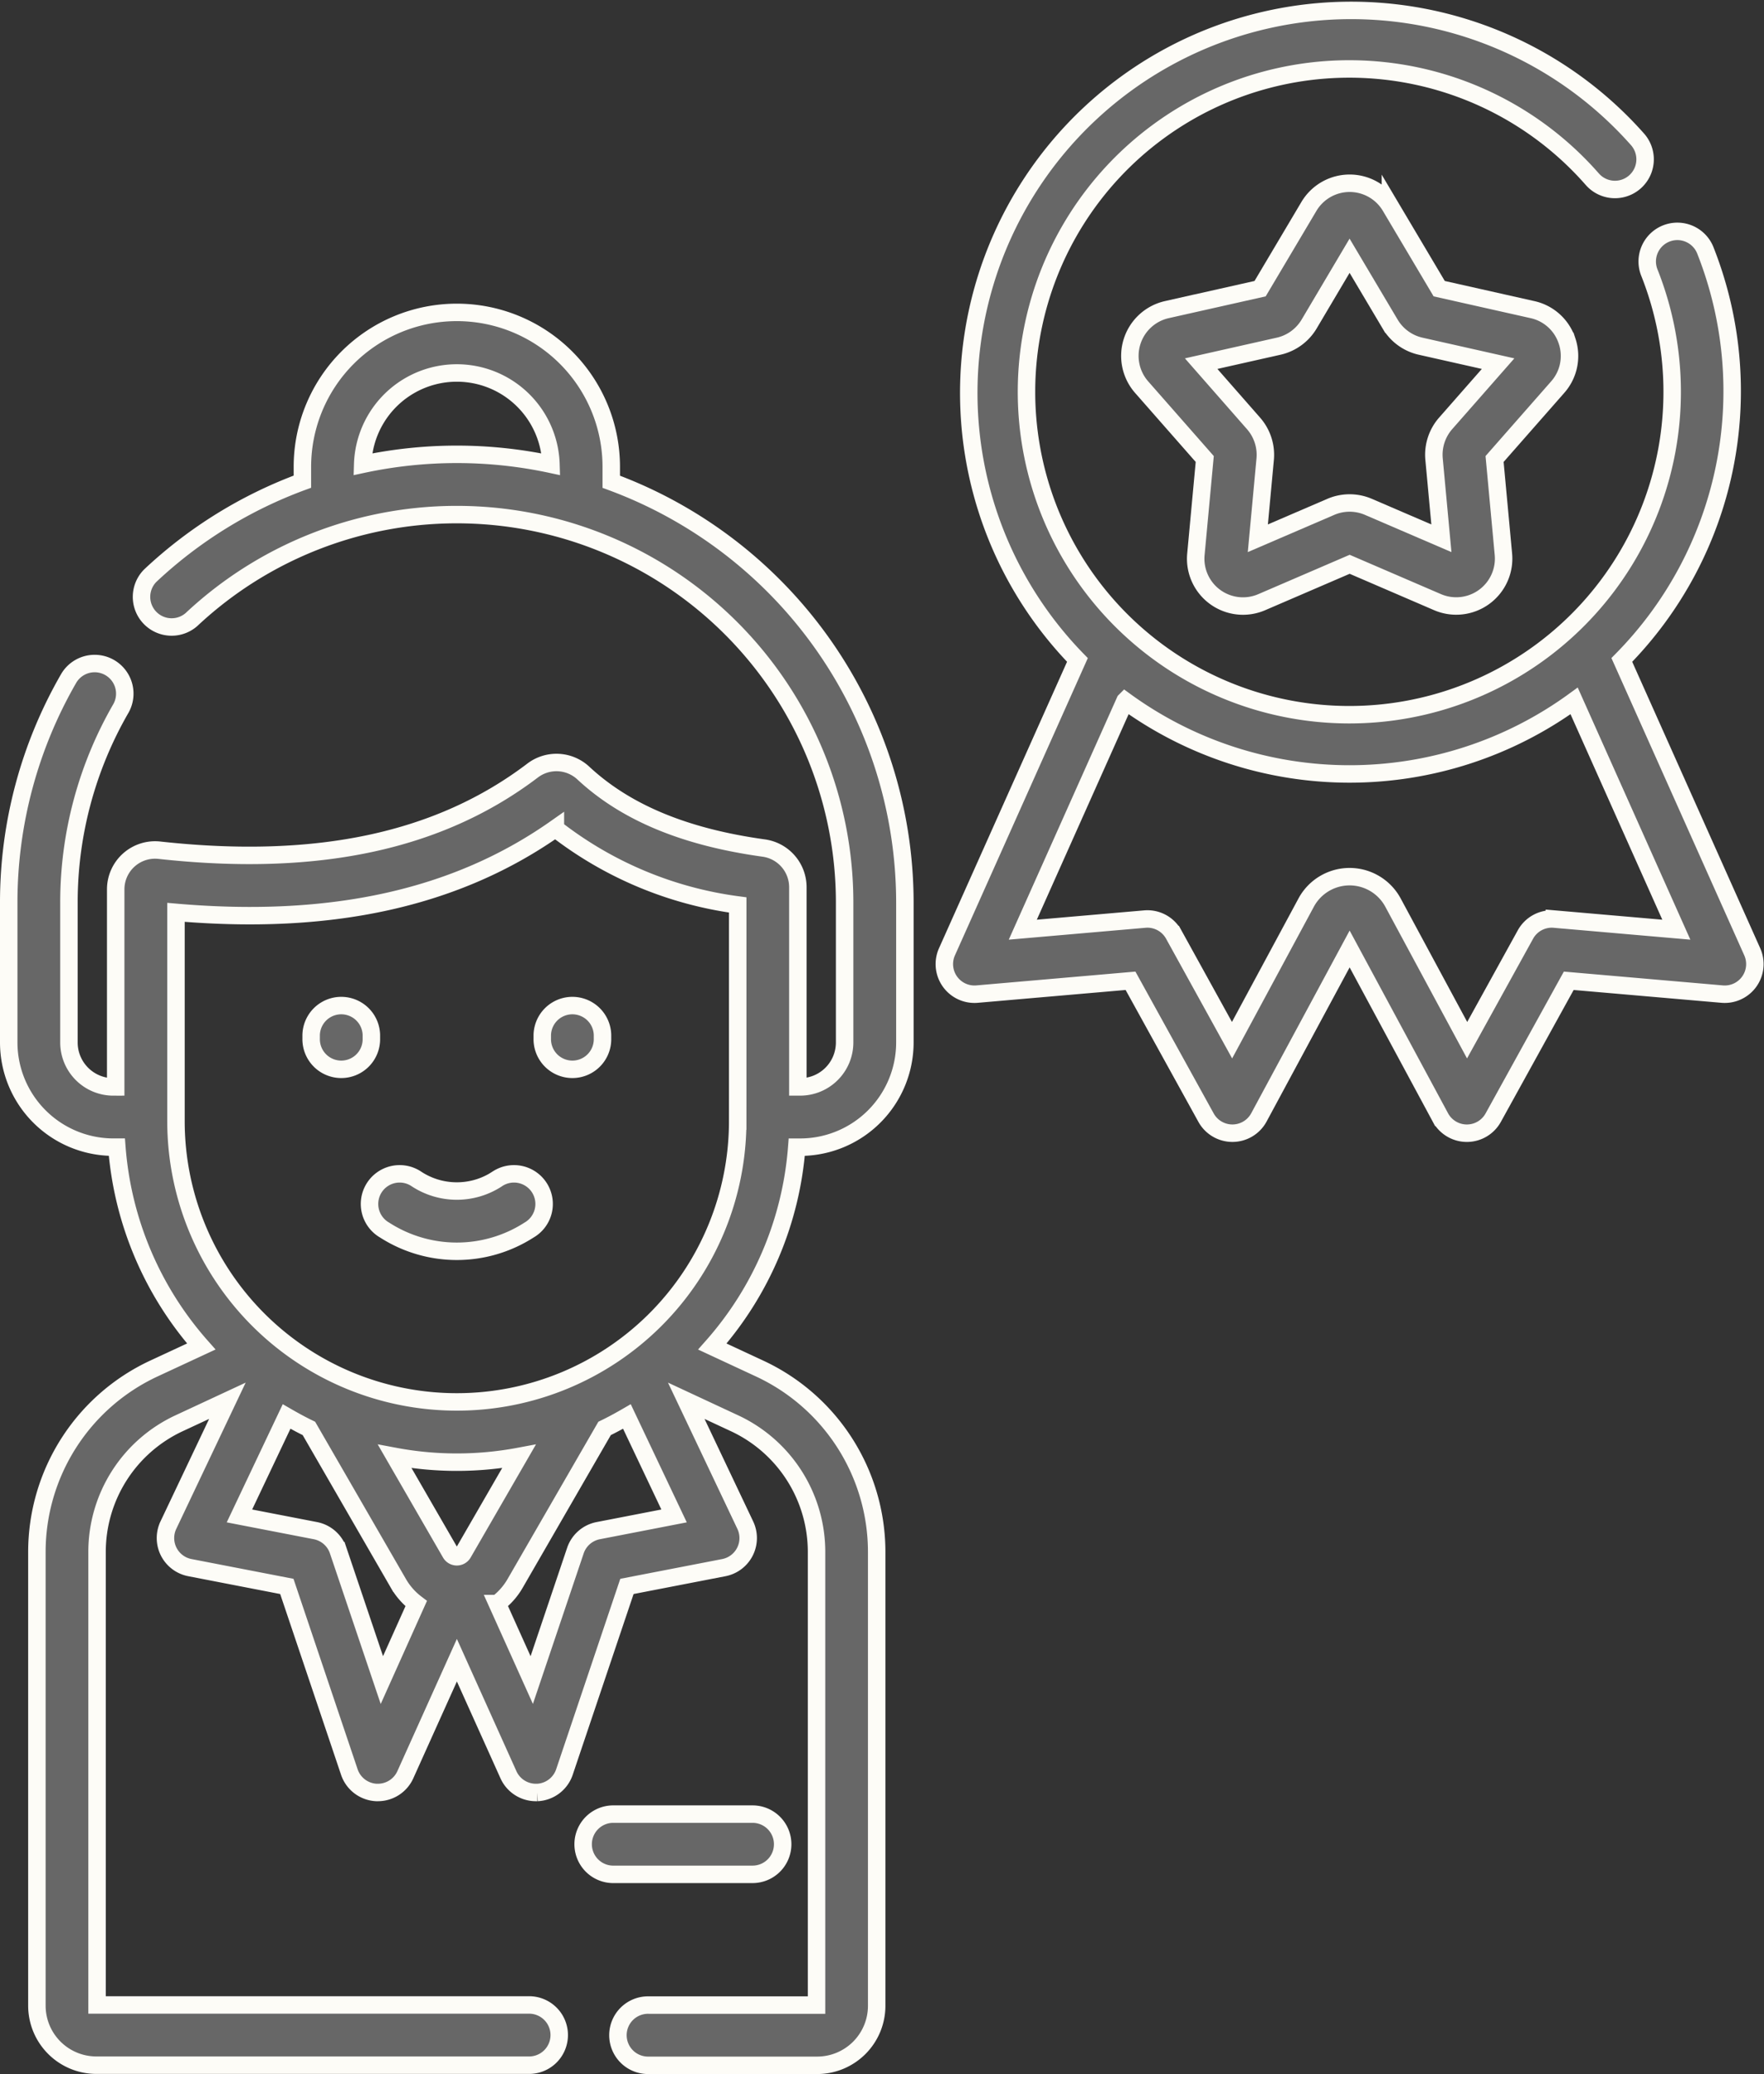
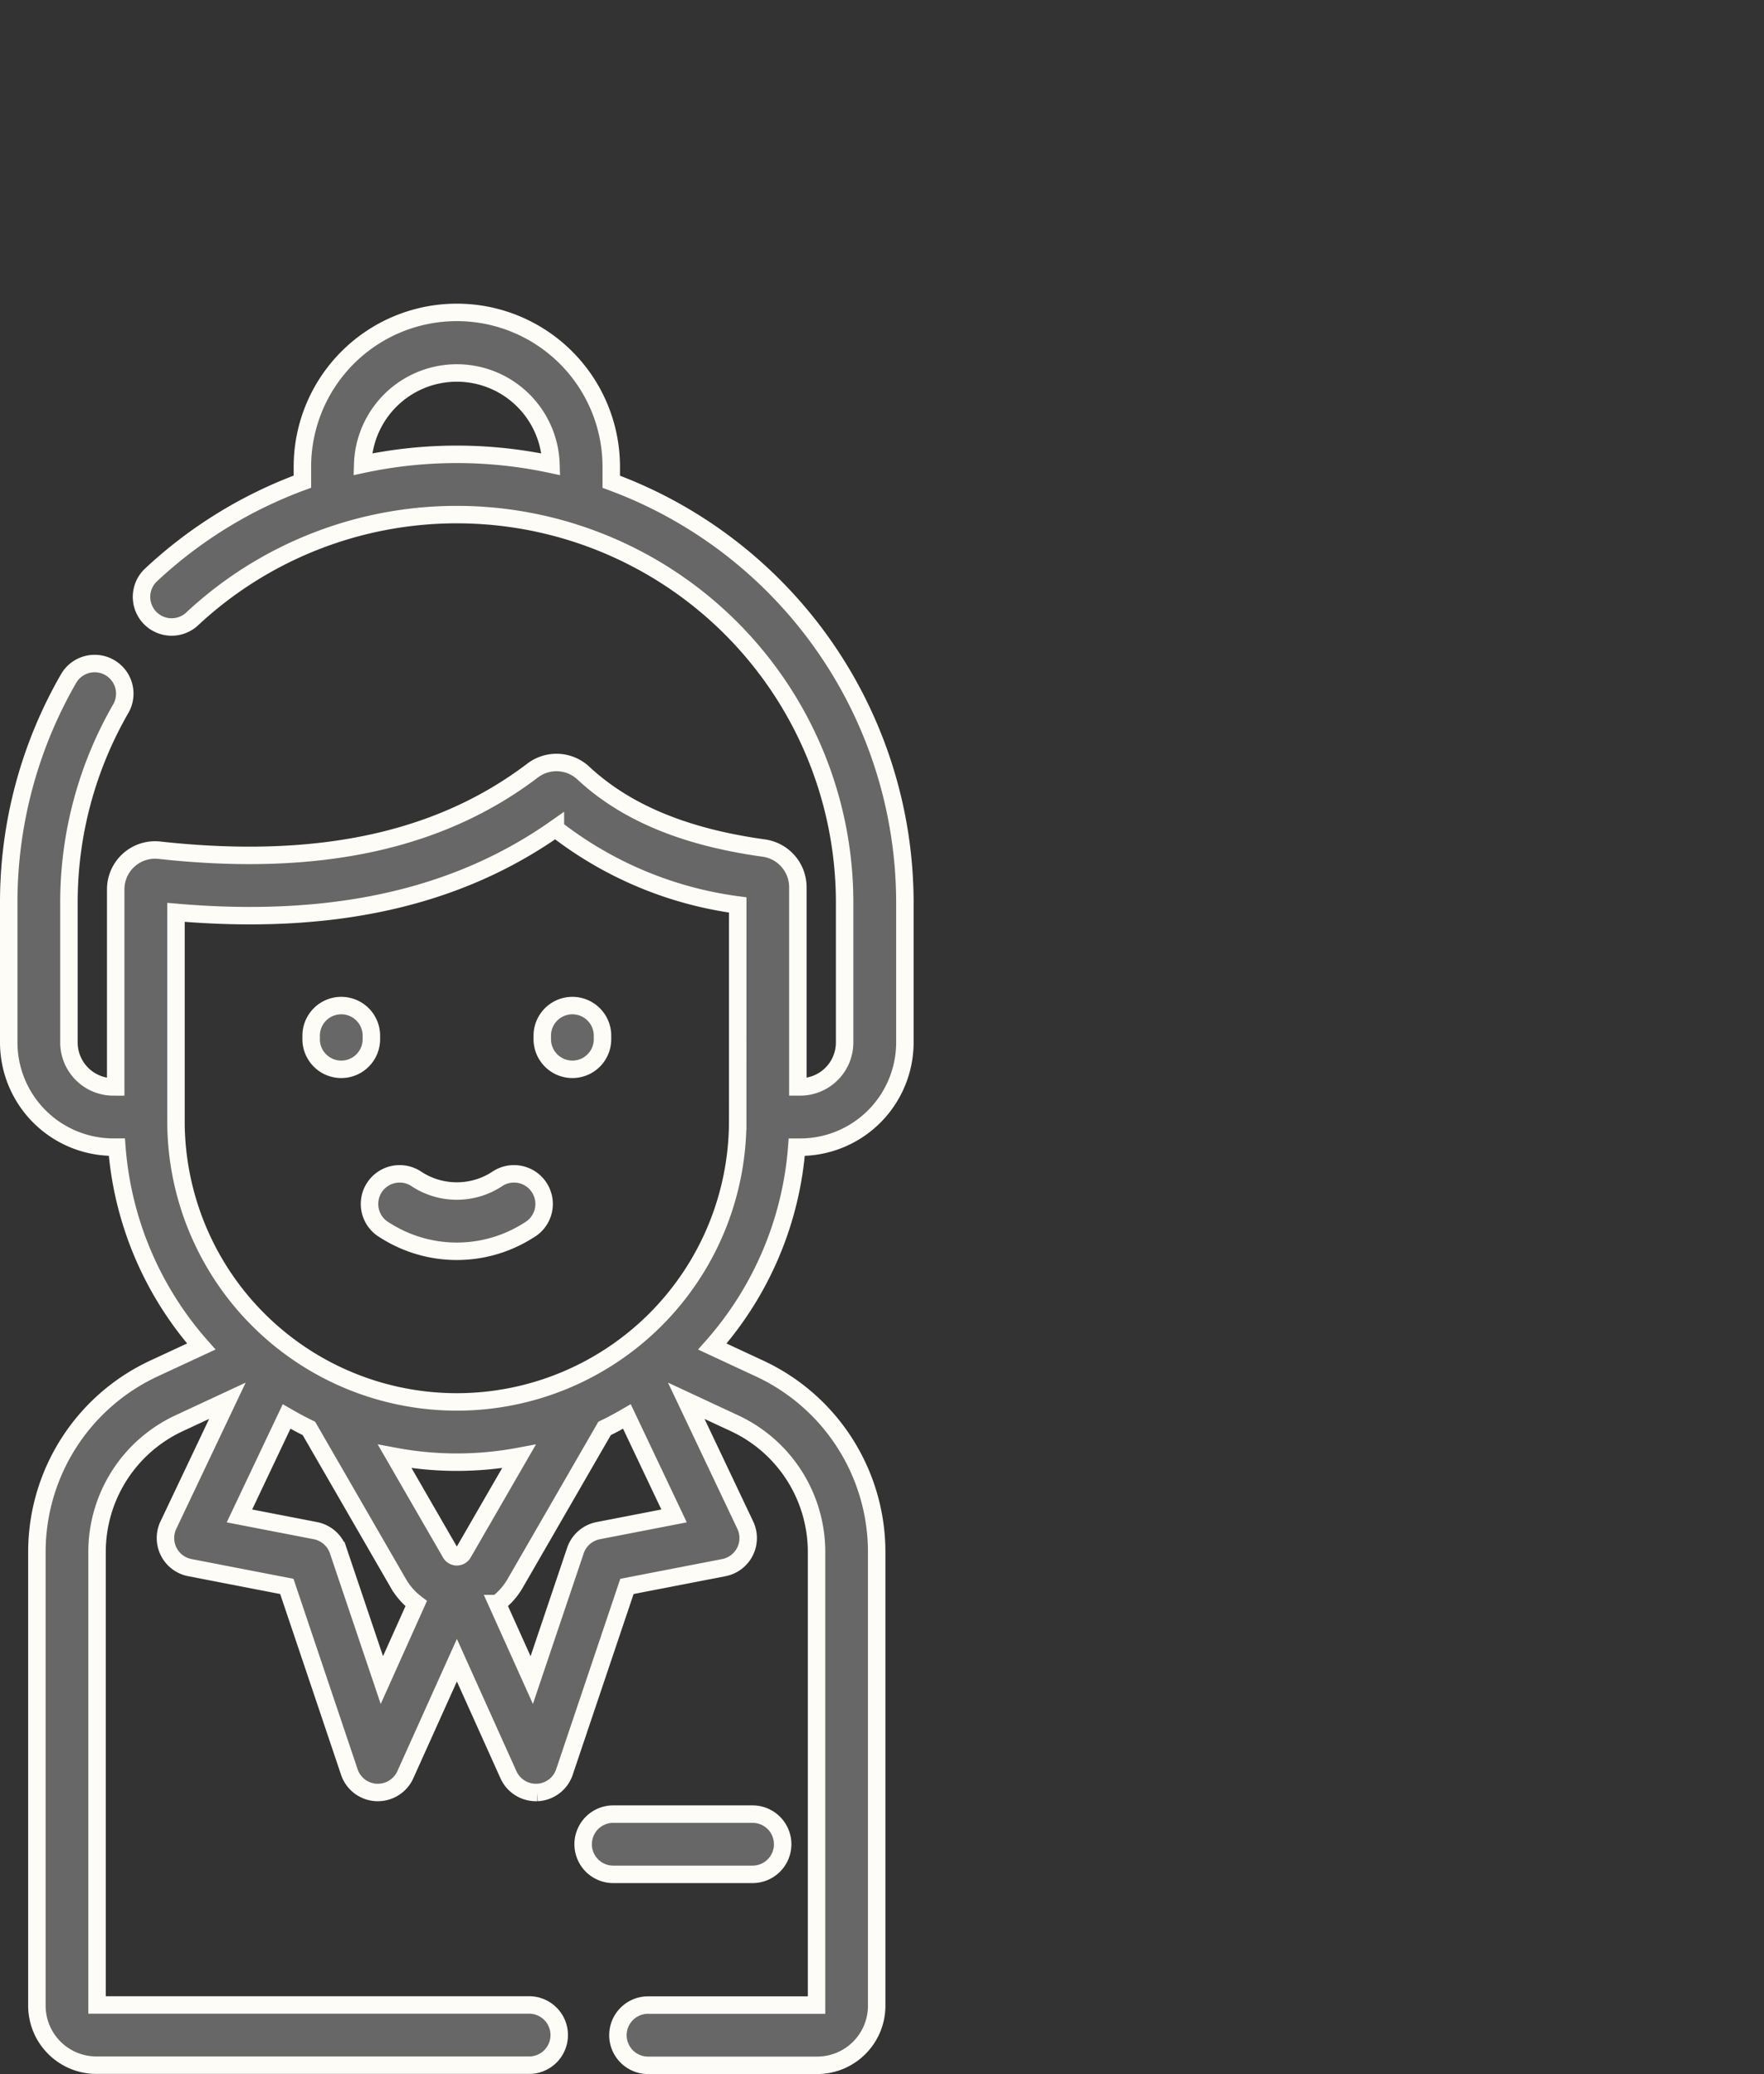
<svg xmlns="http://www.w3.org/2000/svg" width="101.017" height="118.759" viewBox="0 0 101.017 118.759">
  <rect x="0" y="0" width="101.017" height="118.759" fill="#333333" stroke="none" />
  <g id="professional" transform="translate(-38.122 0.5)">
    <path id="Path_193" data-name="Path 193" d="M73.126,85.313v-.854a8.843,8.843,0,1,0-17.687,0v.849a25.612,25.612,0,0,0-8.709,5.378A1.725,1.725,0,0,0,49.09,93.2a22.21,22.21,0,0,1,37.4,16.2v8.021a2.546,2.546,0,0,1-2.543,2.543h-.135V108.52a2.265,2.265,0,0,0-1.949-2.233c-4.519-.624-7.9-2.028-10.333-4.291a2.257,2.257,0,0,0-2.908-.147c-5.347,4.062-12.34,5.554-21.374,4.561a2.255,2.255,0,0,0-2.5,2.239v11.316h-.135a2.546,2.546,0,0,1-2.543-2.543V109.4A22.2,22.2,0,0,1,45.053,98.28a1.725,1.725,0,0,0-2.984-1.73A25.65,25.65,0,0,0,38.622,109.4v8.021a6,6,0,0,0,5.992,5.992h.2a19.45,19.45,0,0,0,4.834,11.415L46.91,136.1a11.587,11.587,0,0,0-6.675,10.469v26.01a3.408,3.408,0,0,0,3.4,3.4H68.38a1.725,1.725,0,1,0,0-3.449h-24.7V146.573a8.126,8.126,0,0,1,4.682-7.343l2.782-1.295-3.38,7.122A1.724,1.724,0,0,0,49,147.49l5.548,1.075,3.579,10.627a1.724,1.724,0,0,0,1.55,1.172l.085,0a1.725,1.725,0,0,0,1.572-1.017l2.952-6.557,2.952,6.557a1.724,1.724,0,0,0,1.572,1.017l.085,0a1.724,1.724,0,0,0,1.55-1.172l3.579-10.627,5.547-1.075a1.725,1.725,0,0,0,1.23-2.433l-3.38-7.122L80.2,139.23a8.127,8.127,0,0,1,4.682,7.343v25.964H75.275a1.725,1.725,0,1,0,0,3.449h9.651a3.408,3.408,0,0,0,3.4-3.4V146.573a11.588,11.588,0,0,0-6.675-10.47l-2.736-1.273a19.45,19.45,0,0,0,4.834-11.415h.2a6,6,0,0,0,5.992-5.992V109.4A25.7,25.7,0,0,0,73.126,85.313Zm-14.234-1a5.393,5.393,0,0,1,10.781,0,25.779,25.779,0,0,0-10.781,0Zm5.748,62.35a.413.413,0,0,1-.714,0l-3.2-5.543a19.3,19.3,0,0,0,7.115,0Zm-4.65,7.265-2.5-7.413a1.724,1.724,0,0,0-1.306-1.143l-4.35-.843,2.7-5.694c.418.241.843.473,1.279.684l5.12,8.868a3.883,3.883,0,0,0,1.023,1.161Zm12.389-8.556a1.725,1.725,0,0,0-1.306,1.143l-2.5,7.413-1.972-4.38a3.881,3.881,0,0,0,1.023-1.161l5.12-8.868c.437-.211.861-.442,1.279-.684l2.7,5.694Zm7.988-23.455a16.084,16.084,0,0,1-32.168,0V109.969c8.911.77,16.041-.805,21.728-4.8a21.587,21.587,0,0,0,10.441,4.376Z" transform="translate(0 -58.228)" fill="#676767" stroke="#fdfcf7" stroke-width="1" />
    <path id="Path_194" data-name="Path 194" d="M117.385,249.776a1.725,1.725,0,0,0-3.449,0v.2a1.725,1.725,0,1,0,3.449,0Z" transform="translate(-57.996 -191.014)" fill="#676767" stroke="#fdfcf7" stroke-width="1" />
    <path id="Path_195" data-name="Path 195" d="M171.5,249.776v.2a1.725,1.725,0,1,0,3.449,0v-.2a1.725,1.725,0,0,0-3.449,0Z" transform="translate(-102.324 -191.014)" fill="#676767" stroke="#fdfcf7" stroke-width="1" />
    <path id="Path_196" data-name="Path 196" d="M135.934,290.45a4.216,4.216,0,0,1-4.721,0,1.725,1.725,0,1,0-1.771,2.96,7.644,7.644,0,0,0,8.262,0,1.725,1.725,0,1,0-1.771-2.96Z" transform="translate(-69.291 -223.475)" fill="#676767" stroke="#fdfcf7" stroke-width="1" />
    <path id="Path_197" data-name="Path 197" d="M192.968,451.294a1.724,1.724,0,0,0-1.725-1.725h-8.017a1.725,1.725,0,0,0,0,3.449h8.017A1.724,1.724,0,0,0,192.968,451.294Z" transform="translate(-110.026 -346.194)" fill="#676767" stroke="#fdfcf7" stroke-width="1" />
-     <path id="Path_198" data-name="Path 198" d="M342.858,52.495a2.691,2.691,0,0,0-1.985-1.81l-5.341-1.2-2.794-4.707h0a2.714,2.714,0,0,0-4.668,0l-2.794,4.707-5.341,1.2a2.715,2.715,0,0,0-1.442,4.44l3.613,4.113-.506,5.451a2.709,2.709,0,0,0,3.777,2.744l5.028-2.166,5.027,2.166a2.714,2.714,0,0,0,3.777-2.744l-.506-5.451,3.613-4.113a2.689,2.689,0,0,0,.543-2.63ZM335.9,57.2a2.727,2.727,0,0,0-.663,2.043l.421,4.534-4.183-1.8a2.728,2.728,0,0,0-2.147,0l-4.182,1.8.421-4.534A2.726,2.726,0,0,0,324.9,57.2L321.9,53.778l4.442-1a2.727,2.727,0,0,0,1.738-1.262L330.4,47.6l2.325,3.916a2.725,2.725,0,0,0,1.738,1.262l4.442,1Z" transform="translate(-214.993 -33.456)" fill="#676767" stroke="#fdfcf7" stroke-width="1" />
-     <path id="Path_199" data-name="Path 199" d="M317.9,54l-7.469-16.713a21.905,21.905,0,0,0,4.8-23.407,1.725,1.725,0,1,0-3.209,1.264,18.488,18.488,0,1,1-3.284-5.385,1.725,1.725,0,1,0,2.6-2.271,21.9,21.9,0,1,0-32.082,29.8L271.785,54a1.725,1.725,0,0,0,1.724,2.422l8.787-.763,4.325,7.836a1.725,1.725,0,0,0,1.51.891h.009a1.724,1.724,0,0,0,1.509-.906l5.195-9.642,5.195,9.642a1.724,1.724,0,0,0,3.028.015l4.325-7.836,8.787.763A1.725,1.725,0,0,0,317.9,54Zm-11.33-1.874a1.72,1.72,0,0,0-1.659.885l-3.339,6.05-4.245-7.879a2.824,2.824,0,0,0-4.972,0l-4.245,7.879-3.339-6.05a1.72,1.72,0,0,0-1.659-.885l-6.985.607,5.853-13.1a21.86,21.86,0,0,0,25.72,0l5.853,13.1Z" transform="translate(-179.434)" fill="#676767" stroke="#fdfcf7" stroke-width="1" />
  </g>
</svg>